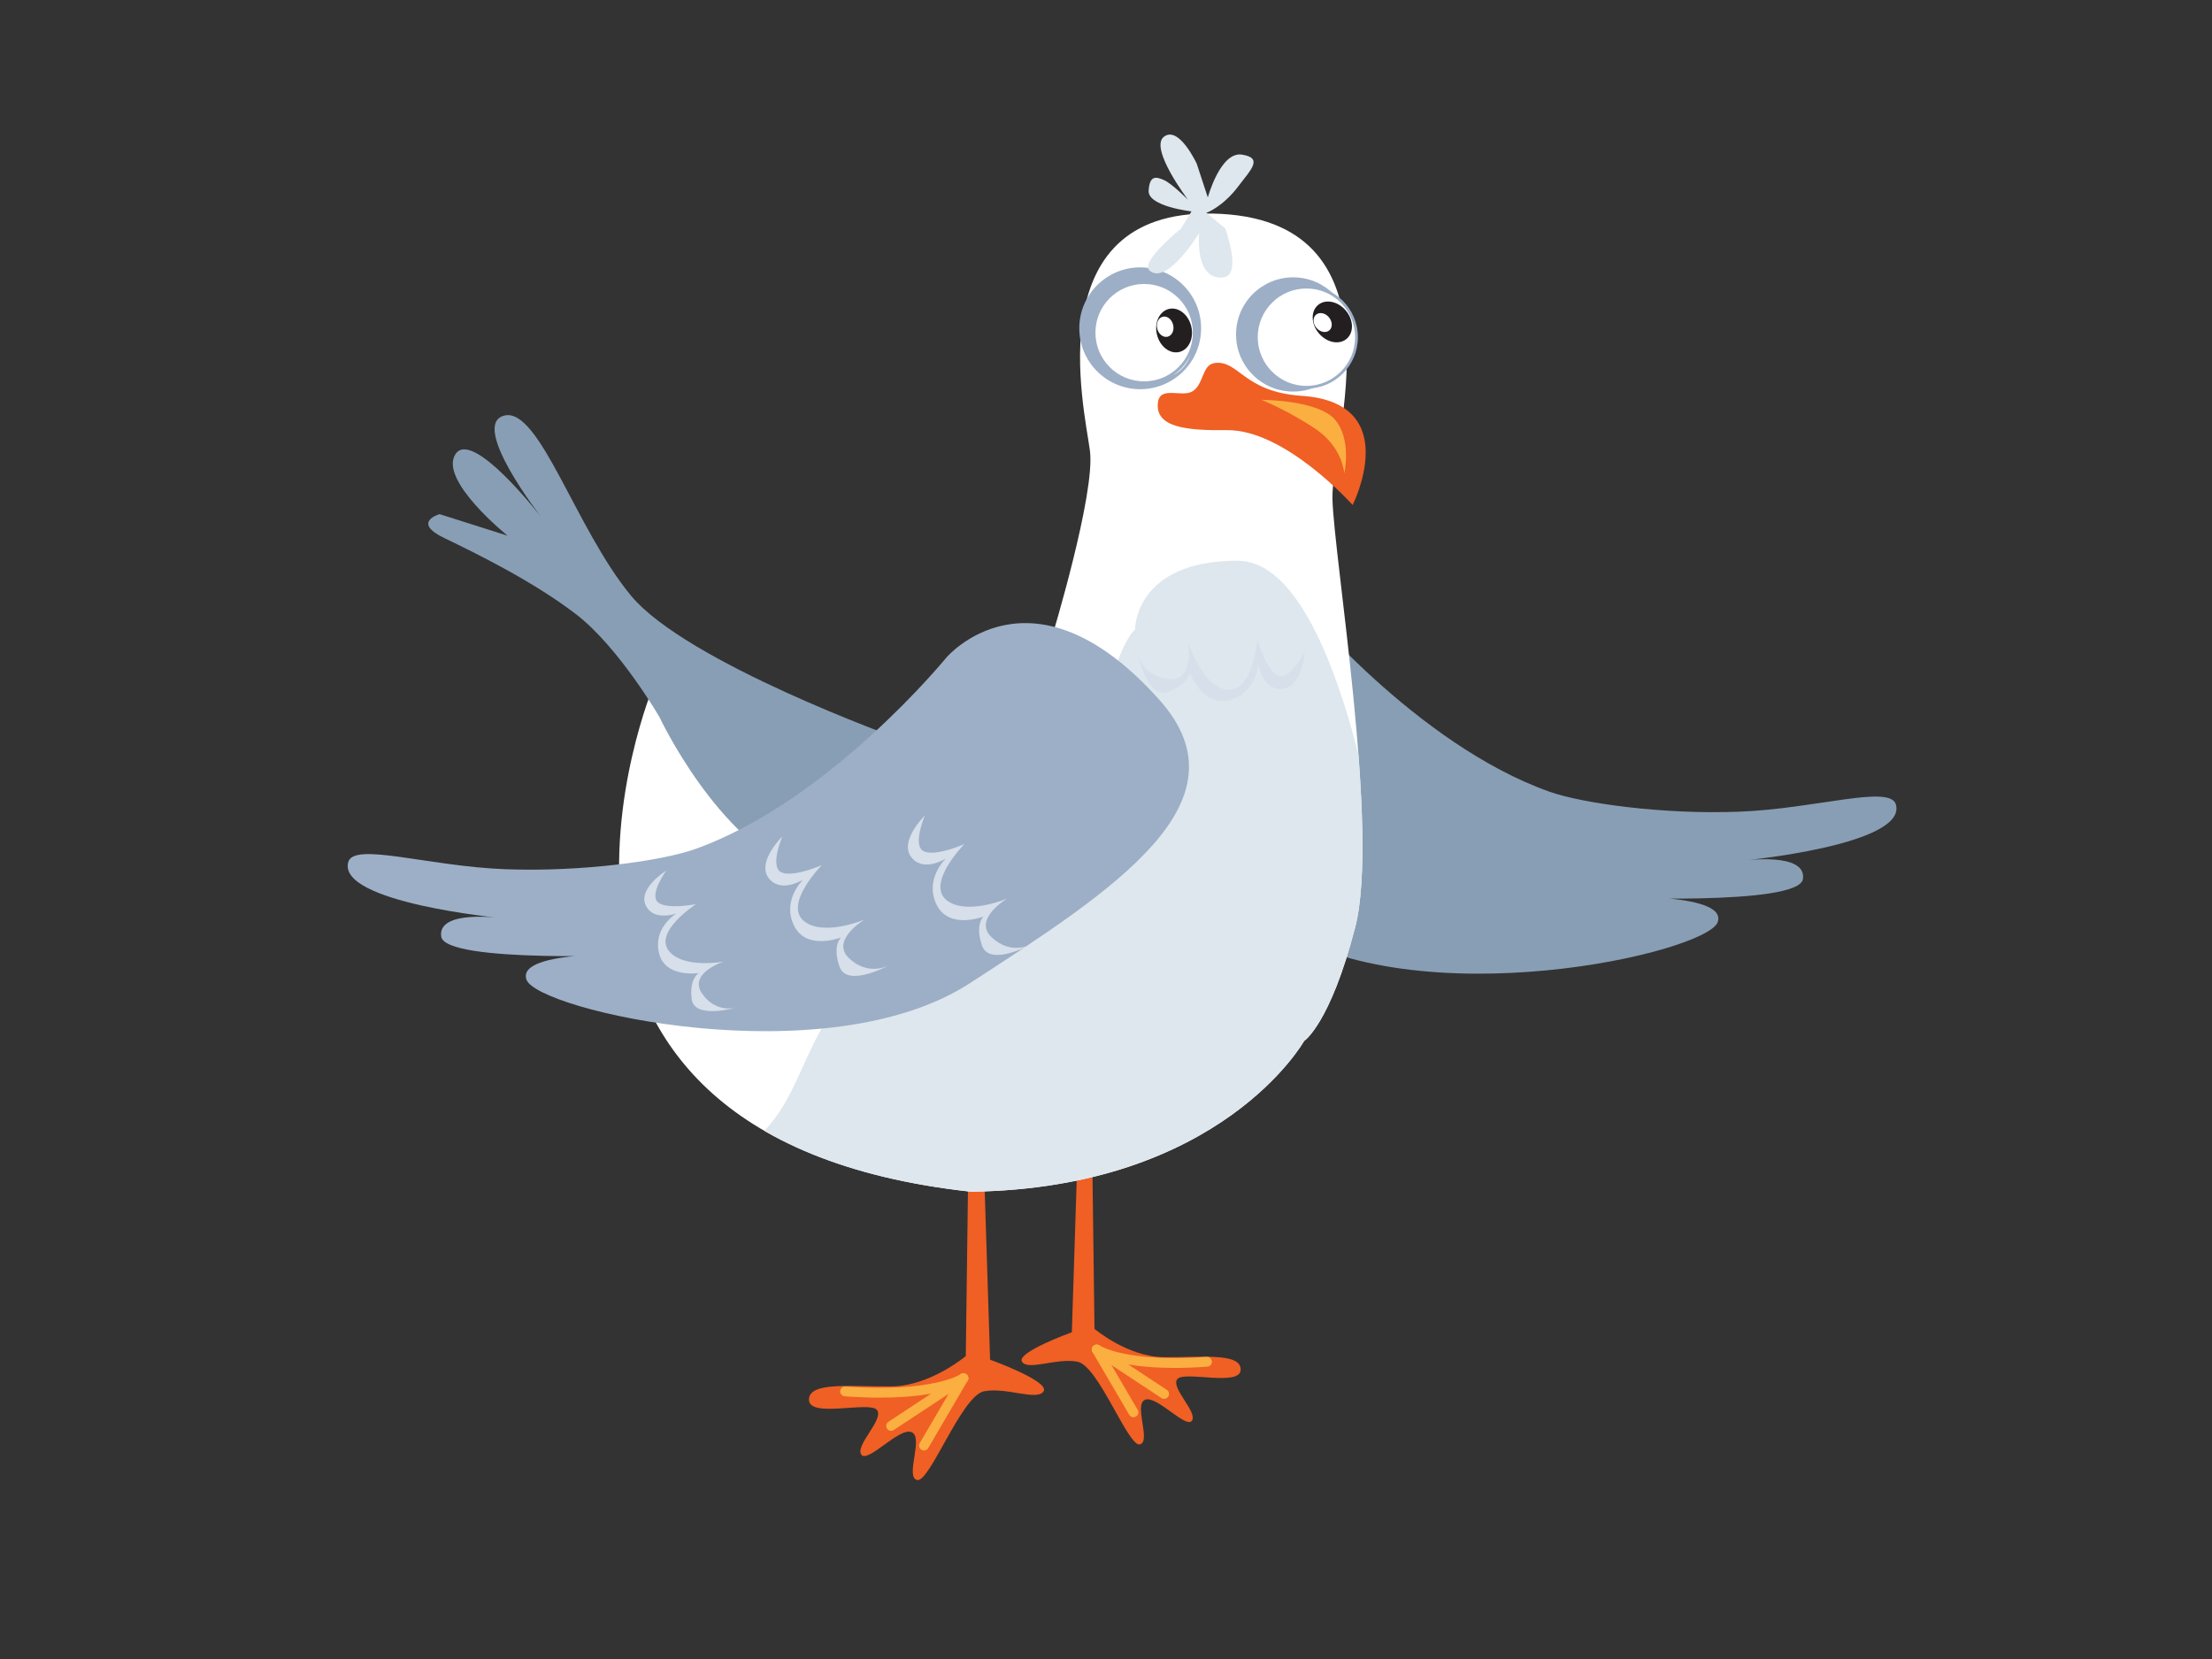
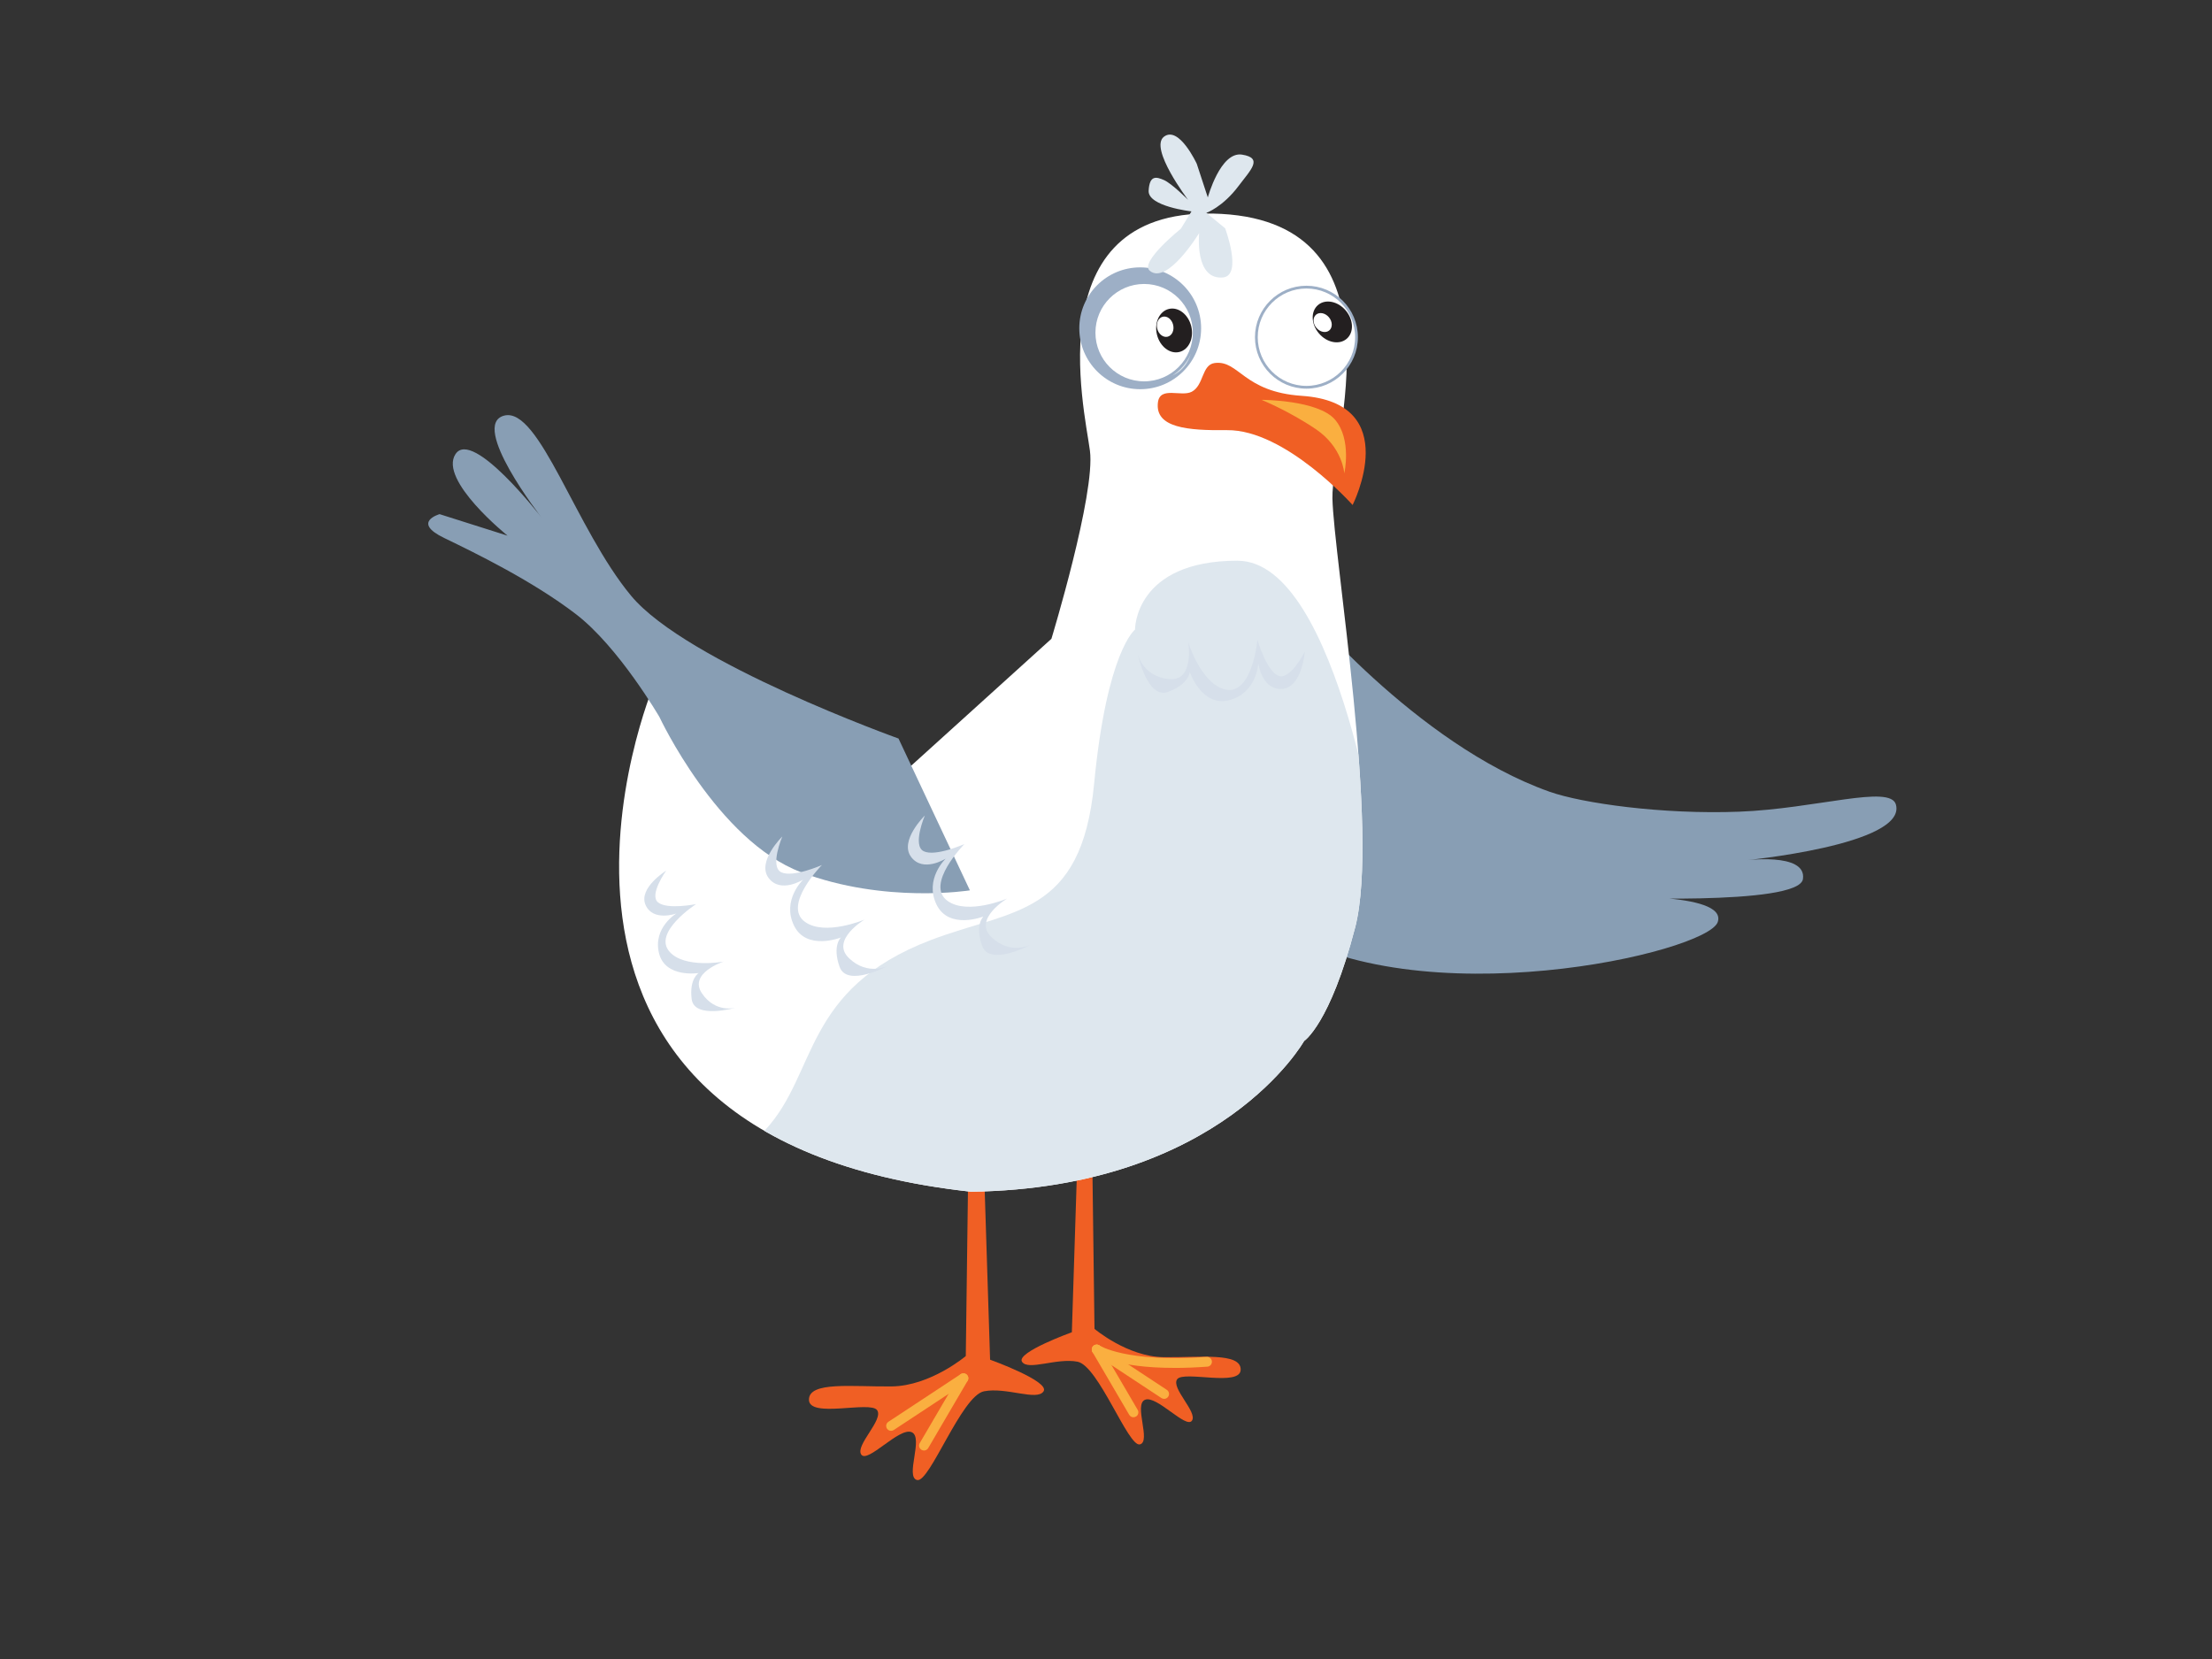
<svg xmlns="http://www.w3.org/2000/svg" id="Layer_1" data-name="Layer 1" viewBox="0 0 800 600">
  <rect x="0" y="0" width="800" height="600" fill="#333333" stroke="none" />
  <defs>
    <clipPath id="clippath">
      <path d="M490.09,335.53c9.02-34.83-7.79-134.41-8.2-155.31-.41-20.9,27.05-99.17-40.16-102.86-67.2-3.69-49.58,70.07-47.54,85.65,2.05,15.57-13.93,68.02-13.93,68.02l-64.75,58.6-79.09-41.8s-68.43,163.09,114.74,183.17c90.56-1.23,120.48-54.5,120.48-54.5,0,0,9.43-6.15,18.44-40.98Z" style="fill: none;" />
    </clipPath>
  </defs>
-   <path d="M392.25,232.4c-32.96,36.94,16.57,68.59,68.58,102.37,52.01,33.79,156.73,9.83,160.42-1.32,3.69-11.15-42.21-8.97-42.21-8.97,0,0,71.58,3.3,73.02-6.57s-21.73-6.66-21.73-6.66c0,0,59.43-5.62,55.35-20.28-2.04-7.33-28.93,1.53-56.68,2.59-27.93,1.07-56.9-3.08-68.58-7.22-48.55-17.2-90.99-69.25-90.99-69.25,0,0-30.85-36.62-77.18,15.31Z" style="fill: #889eb4;" />
+   <path d="M392.25,232.4c-32.96,36.94,16.57,68.59,68.58,102.37,52.01,33.79,156.73,9.83,160.42-1.32,3.69-11.15-42.21-8.97-42.21-8.97,0,0,71.58,3.3,73.02-6.57s-21.73-6.66-21.73-6.66c0,0,59.43-5.62,55.35-20.28-2.04-7.33-28.93,1.53-56.68,2.59-27.93,1.07-56.9-3.08-68.58-7.22-48.55-17.2-90.99-69.25-90.99-69.25,0,0-30.85-36.62-77.18,15.31" style="fill: #889eb4;" />
  <path d="M350.17,423.15l-.88,67.28s-12.76,10.82-26.82,10.99c-14.06,.17-30-1.94-29.9,4.84,.1,6.78,22.11,.28,24.63,3.72,2.52,3.44-7.97,12.72-5.72,16.07,2.25,3.35,13.67-9.91,18.19-8.1,4.53,1.81-2.48,16.27,2.03,17.33,4.51,1.06,16.06-30.51,24.18-32.1,8.13-1.59,19.22,3.63,21.55,0,2.32-3.63-19.35-11.43-19.35-11.43l-2.2-69.04-5.72,.44Z" style="fill: #f05f24;" />
  <g>
    <path d="M334.17,524.6c.61,0,1.2-.31,1.53-.88l14.27-24.37c.49-.84,.21-1.93-.63-2.43-.84-.5-1.93-.21-2.43,.63l-14.27,24.37c-.49,.84-.21,1.93,.63,2.43,.28,.16,.59,.24,.89,.24Z" style="fill: #faaf40;" />
    <path d="M322.28,517.47c.33,0,.67-.09,.97-.29l26.16-17.24c.82-.54,1.04-1.64,.5-2.46-.54-.82-1.64-1.04-2.46-.5l-26.16,17.24c-.82,.54-1.04,1.64-.5,2.46,.34,.52,.91,.8,1.48,.8Z" style="fill: #faaf40;" />
-     <path d="M318.29,505.47c22.98,0,30.8-5.3,31.17-5.56,.8-.56,.99-1.67,.43-2.47-.56-.8-1.67-.99-2.47-.43-.09,.06-10.27,6.72-41.65,4.44-.97-.07-1.83,.66-1.9,1.64-.07,.98,.66,1.83,1.64,1.9,4.7,.34,8.96,.49,12.78,.49Z" style="fill: #faaf40;" />
  </g>
  <path d="M395.02,417.9l.82,62.7s11.9,10.09,25,10.24c13.1,.16,27.96-1.81,27.87,4.51-.09,6.32-20.61,.26-22.96,3.46-2.35,3.2,7.43,11.86,5.34,14.98s-12.74-9.23-16.96-7.55c-4.22,1.69,2.31,15.16-1.89,16.15-4.2,.99-14.96-28.43-22.54-29.91-7.57-1.48-17.92,3.39-20.08,0s18.03-10.65,18.03-10.65l2.05-64.34,5.33,.41Z" style="fill: #f05f24;" />
  <path d="M490.09,335.53c9.02-34.83-7.79-134.41-8.2-155.31-.41-20.9,27.05-99.17-40.16-102.86-67.2-3.69-49.58,70.07-47.54,85.65,2.05,15.57-13.93,68.02-13.93,68.02l-64.75,58.6-79.09-41.8s-68.43,163.09,114.74,183.17c90.56-1.23,120.48-54.5,120.48-54.5,0,0,9.43-6.15,18.44-40.98Z" style="fill: #fff;" />
  <g>
    <circle cx="412.37" cy="118.73" r="22.03" style="fill: #9dafc6;" />
    <g>
      <ellipse cx="422.67" cy="127.04" rx="9.75" ry="7.77" transform="translate(105.46 433.91) rotate(-60.78)" style="fill: #dee7ee;" />
      <ellipse cx="420.9" cy="123.16" rx="4.52" ry="3.6" transform="translate(107.94 430.38) rotate(-60.78)" style="fill: #dee7ee;" />
    </g>
  </g>
  <g>
-     <circle cx="467.69" cy="120.96" r="20.66" style="fill: #9dafc6;" />
    <g>
      <ellipse cx="477.35" cy="128.75" rx="9.14" ry="7.28" transform="translate(131.96 482.5) rotate(-60.78)" style="fill: #dee7ee;" />
      <ellipse cx="475.7" cy="125.11" rx="4.24" ry="3.38" transform="translate(134.29 479.2) rotate(-60.78)" style="fill: #dee7ee;" />
    </g>
  </g>
  <g style="clip-path: url(#clippath);">
    <path d="M447.61,202.78c-37.35,0-37.12,24.93-37.12,24.93,0,0-10.19,7.75-14.79,55.76-4.6,48.01-29.63,45.27-59.13,56.54-46.16,17.64-40.98,48.24-59.65,68.47s61.21,37.35,61.21,37.35l150.94-10.37,10.89-119.3s-15.49-113.36-52.35-113.36Z" style="fill: #dee7ee;" />
  </g>
  <path d="M439.32,131.29c8.8-1.12,10.27,10.46,31.47,11.87,37.16,2.49,18.4,39.48,18.4,39.48,0,0-24.34-27.31-45.44-27.07-14.2,.16-26.1-.83-24.97-10.03,.74-5.99,8.45-1.88,12.23-3.86,4.44-2.34,3.55-9.79,8.31-10.39Z" style="fill: #f05f24;" />
  <g>
    <circle cx="413.79" cy="120.31" r="18.11" style="fill: #fff; stroke: #9dafc6; stroke-miterlimit: 10;" />
    <g>
      <ellipse cx="424.63" cy="119.53" rx="6.38" ry="8.01" transform="translate(-16.25 104.57) rotate(-13.78)" style="fill: #231f20;" />
      <ellipse cx="421.4" cy="118.18" rx="2.96" ry="3.72" transform="translate(-16.02 103.76) rotate(-13.78)" style="fill: #fff;" />
    </g>
  </g>
  <path d="M350.77,322.01s-30.73,4.92-61.06-6.56c-30.32-11.47-51.22-56.14-51.22-56.14,0,0-14.75-25.41-30.32-37.29-15.57-11.88-35.65-21.72-47.54-27.46s-1.64-8.61-1.64-8.61l24.59,7.79s-25-20.08-18.85-29.5c6.15-9.43,31.14,22.95,31.14,22.95,0,0-26.23-33.6-13.52-36.88,12.7-3.28,25.82,40.98,45.9,65.16,20.08,24.18,96.71,51.63,96.71,51.63l25.82,54.91Z" style="fill: #889eb4;" />
  <g>
-     <path d="M419.38,253.2c32.96,36.94-16.57,68.59-68.58,102.37-52.01,33.79-156.73,9.83-160.42-1.32-3.69-11.15,42.21-8.97,42.21-8.97,0,0-71.58,3.3-73.02-6.57-1.43-9.88,21.73-6.66,21.73-6.66,0,0-59.43-5.62-55.35-20.28,2.04-7.33,28.93,1.53,56.68,2.59,27.93,1.07,56.9-3.08,68.58-7.22,48.55-17.2,90.99-69.25,90.99-69.25,0,0,30.85-36.62,77.18,15.31Z" style="fill: #9dafc6;" />
    <path d="M240.94,314.87s-10.16,6.31-7.46,12.43c2.7,6.12,11.14,3.08,11.14,3.08,0,0-8.49,5.08-6.3,14.27,2.19,9.2,14.37,7.26,14.37,7.26,0,0-3.45,2.01-2.54,9.41s15.83,3.16,15.83,3.16c0,0-7.27,2.01-12.14-5.27s7.85-11.43,7.85-11.43c0,0-14,2.58-19.5-3.52-6.33-7.02,9.56-17.28,9.56-17.28,0,0-10.39,2.09-13.75-.61s2.93-11.5,2.93-11.5Z" style="fill: #d6dfea;" />
    <path d="M282.92,302.54s-9.29,9.09-4.98,14.94c4.31,5.85,12.54,.64,12.54,.64,0,0-7.81,7.39-3.32,16.63,4.5,9.24,16.96,4.31,16.96,4.31,0,0-3.19,2.95-.48,10.59,2.71,7.64,17.54-.38,17.54-.38,0,0-7.24,3.84-14.12-2.72-6.89-6.57,5.63-13.98,5.63-13.98,0,0-14.25,6.04-21.51,.87-8.37-5.96,6.07-20.59,6.07-20.59,0,0-10.53,4.67-14.73,2.6-4.21-2.07,.4-12.9,.4-12.9Z" style="fill: #d6dfea;" />
    <path d="M334.47,294.95s-9.29,9.09-4.98,14.94c4.31,5.85,12.54,.64,12.54,.64,0,0-7.81,7.39-3.32,16.63,4.5,9.24,16.96,4.31,16.96,4.31,0,0-3.19,2.95-.48,10.59,2.71,7.64,17.54-.38,17.54-.38,0,0-7.24,3.84-14.12-2.72s5.63-13.98,5.63-13.98c0,0-14.25,6.04-21.51,.87-8.37-5.96,6.07-20.59,6.07-20.59,0,0-10.53,4.67-14.73,2.6-4.21-2.07,.4-12.9,.4-12.9Z" style="fill: #d6dfea;" />
  </g>
  <g>
    <circle cx="472.49" cy="121.95" r="18.11" style="fill: #fff; stroke: #9dafc6; stroke-miterlimit: 10;" />
    <g>
      <ellipse cx="481.87" cy="116.46" rx="6.38" ry="8.01" transform="translate(38.13 337.5) rotate(-40.07)" style="fill: #231f20;" />
      <ellipse cx="478.37" cy="116.68" rx="2.96" ry="3.72" transform="translate(37.17 335.3) rotate(-40.07)" style="fill: #fff;" />
    </g>
  </g>
  <path d="M471.89,235.73s-.97,12.96-8.23,13.43-8.57-9.18-8.57-9.18c0,0-.62,10.74-10.58,13.25s-14.22-10.2-14.22-10.2c0,0-.2,4.34-7.79,7.19-7.59,2.85-11.01-13.66-11.01-13.66,0,0,1.72,8.01,11.18,9.05,9.46,1.04,7.07-13.31,7.07-13.31,0,0,4.56,14.79,13.19,17.02,9.95,2.57,11.84-17.9,11.84-17.9,0,0,3.21,11.06,7.5,12.94,4.29,1.89,9.61-8.61,9.61-8.61Z" style="fill: #d6dfea;" />
  <path d="M430.91,76.45s-15.83-1.78-15.49-7.49c.33-5.71,2.79-5.05,5.57-3.83s8.7,7.14,8.7,7.14c0,0-14.17-18.66-8.74-22.82,5.43-4.16,11.87,9.77,11.87,9.77l4,12.19s4.55-16.71,12.36-15.49c7.81,1.22,3.09,5.57-1.22,11.32-5.74,7.66-11.66,9.75-11.66,9.75l6.79,5.57s6.2,16.59-.52,17.76c-10.69,1.27-8.88-16.02-8.88-16.02,0,0-11.57,19-17.89,13.6-3.7-3.16,11.27-15.17,11.27-15.17l3.83-6.27Z" style="fill: #dee7ee;" />
  <path d="M456.26,144.61s9.77,3.95,19.57,10.56c9.8,6.61,10.35,16.03,10.35,16.03,0,0,2.77-12.19-3.32-19.39-6.09-7.2-26.59-7.2-26.59-7.2Z" style="fill: #faaf40;" />
  <g>
    <path d="M409.94,512.56c.3,0,.61-.08,.89-.24,.85-.49,1.13-1.58,.63-2.43l-13.3-22.71c-.49-.84-1.58-1.13-2.43-.63-.85,.49-1.13,1.58-.63,2.43l13.3,22.71c.33,.56,.92,.88,1.53,.88Z" style="fill: #faaf40;" />
    <path d="M421.02,505.92c.58,0,1.14-.28,1.48-.8,.54-.82,.31-1.92-.5-2.46l-24.37-16.06c-.82-.54-1.92-.31-2.46,.5-.54,.82-.31,1.92,.5,2.46l24.37,16.06c.3,.2,.64,.29,.97,.29Z" style="fill: #faaf40;" />
    <path d="M424.75,494.73c3.57,0,7.53-.14,11.91-.46,.98-.07,1.71-.92,1.64-1.9-.07-.98-.92-1.72-1.9-1.64-29.18,2.12-38.66-4.06-38.75-4.12-.8-.55-1.91-.35-2.46,.45-.55,.8-.37,1.89,.43,2.45,.35,.25,7.67,5.21,29.13,5.21Z" style="fill: #faaf40;" />
  </g>
</svg>